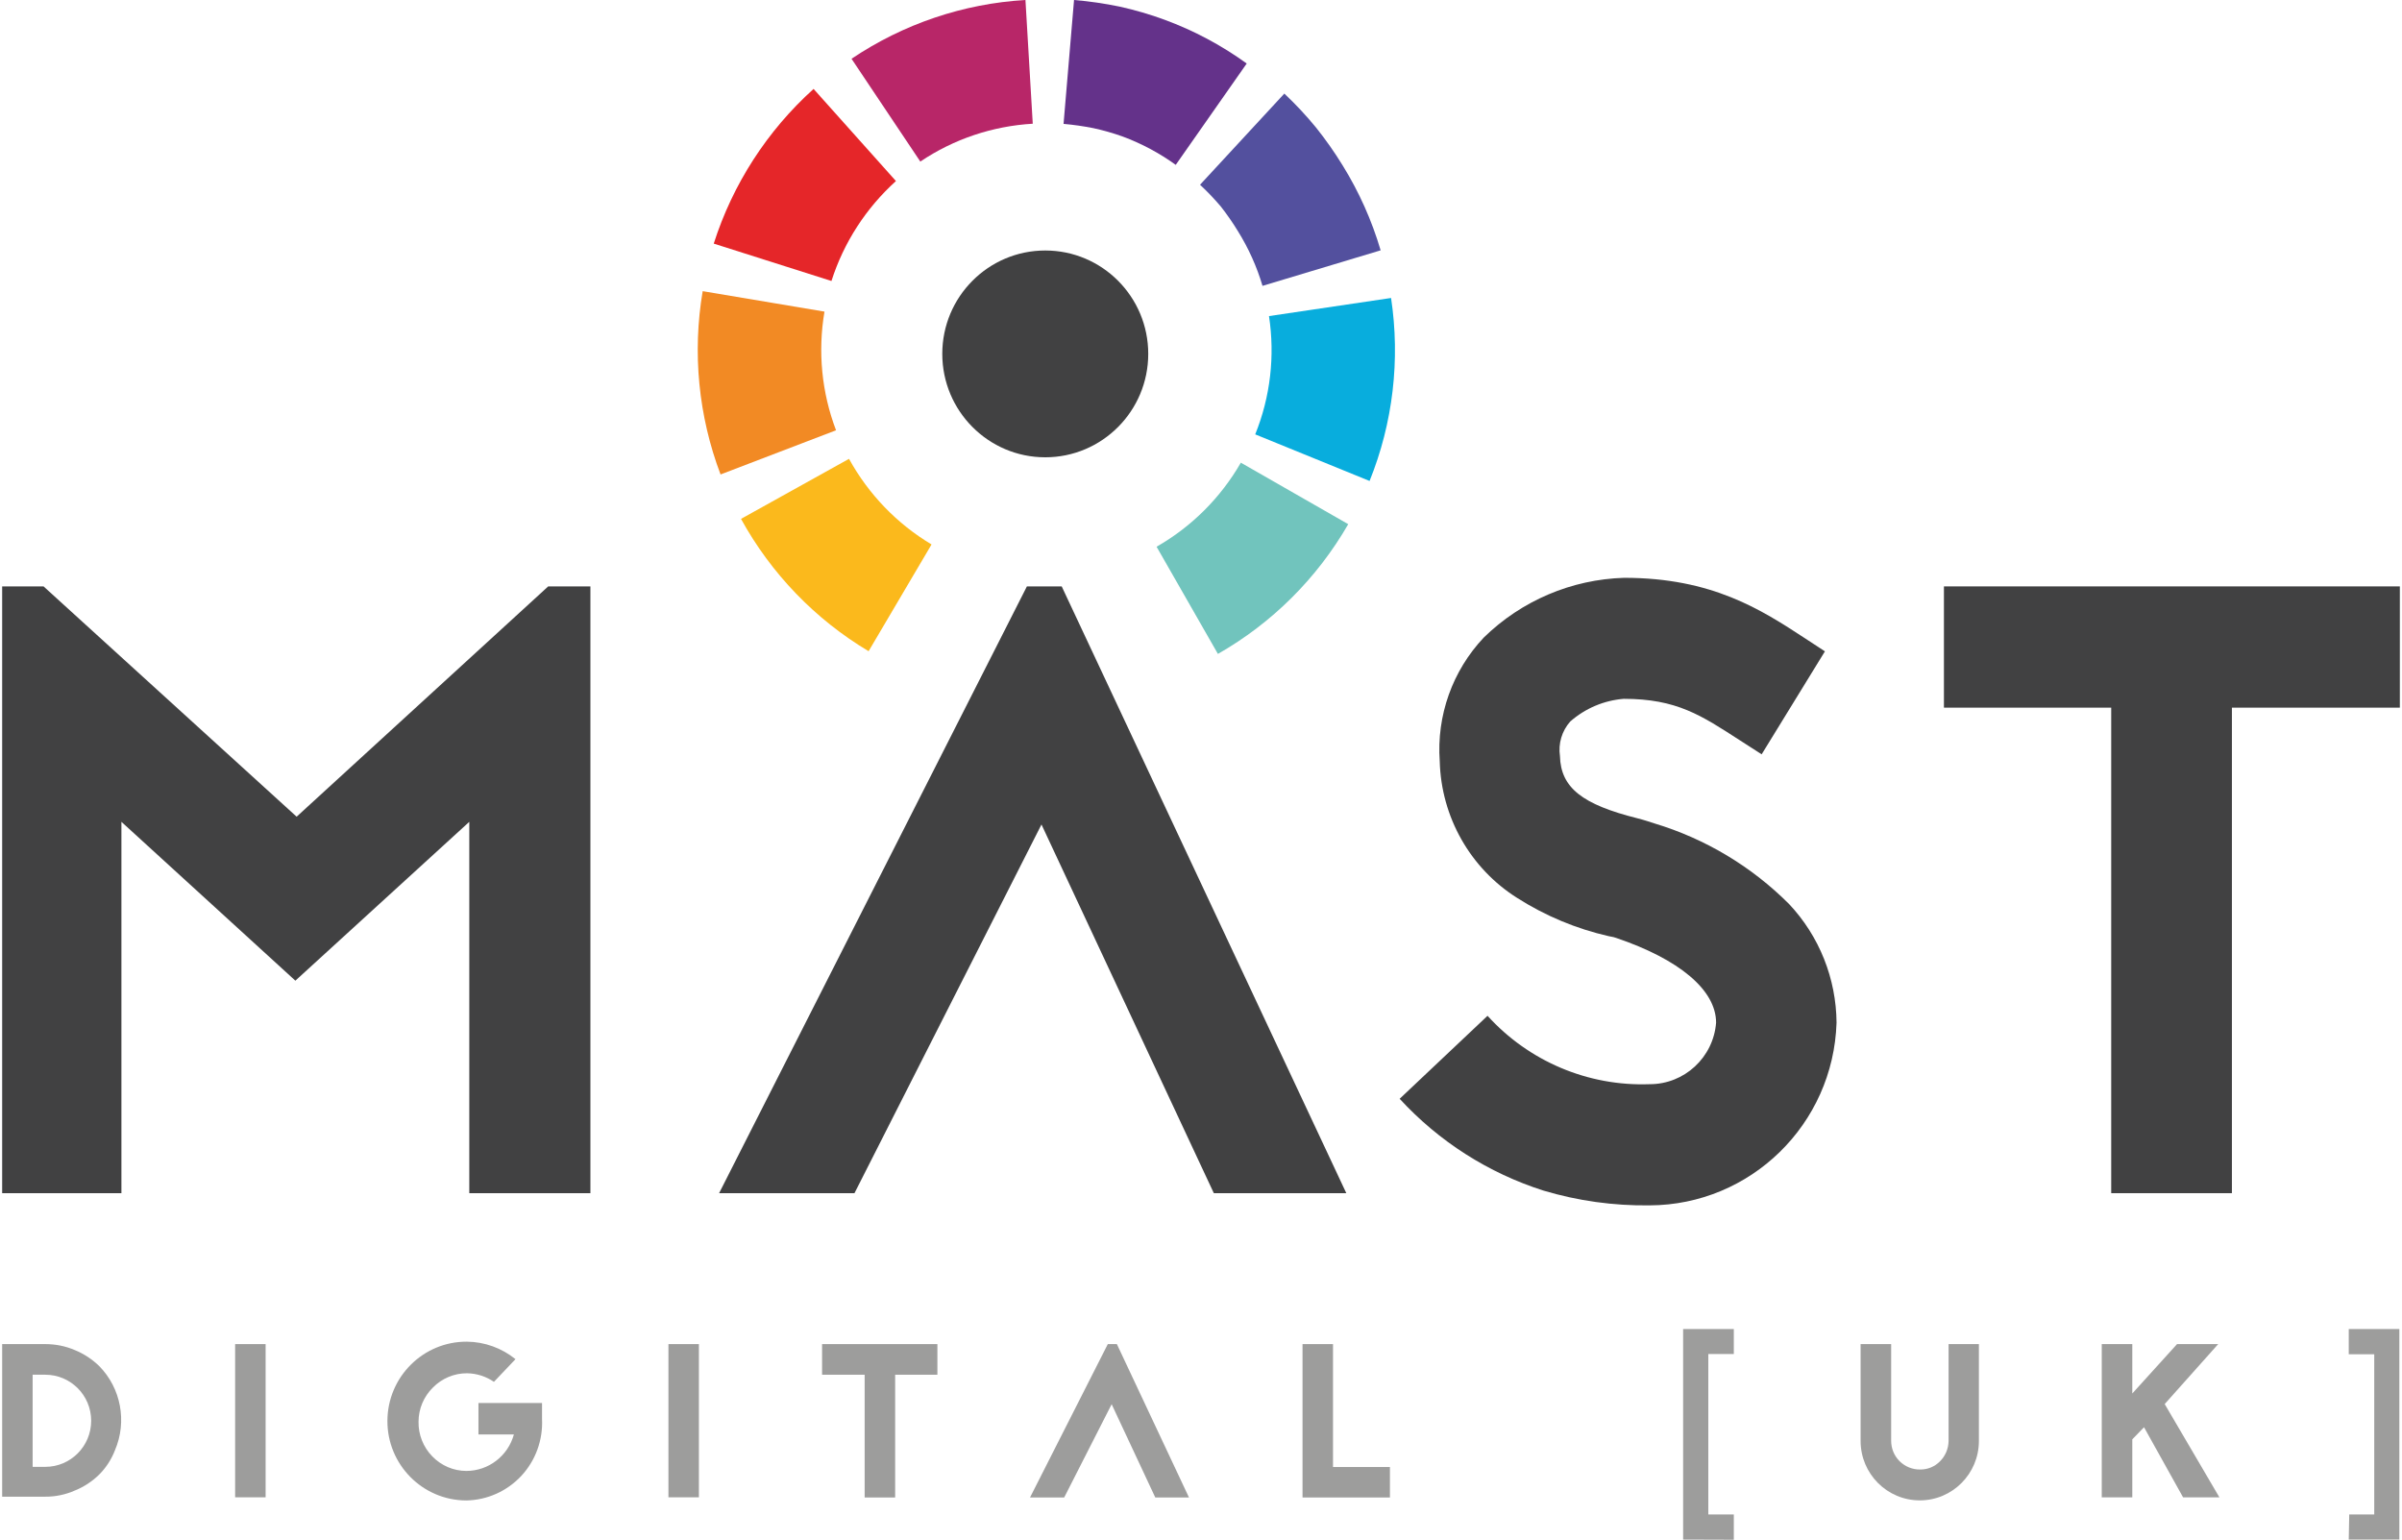
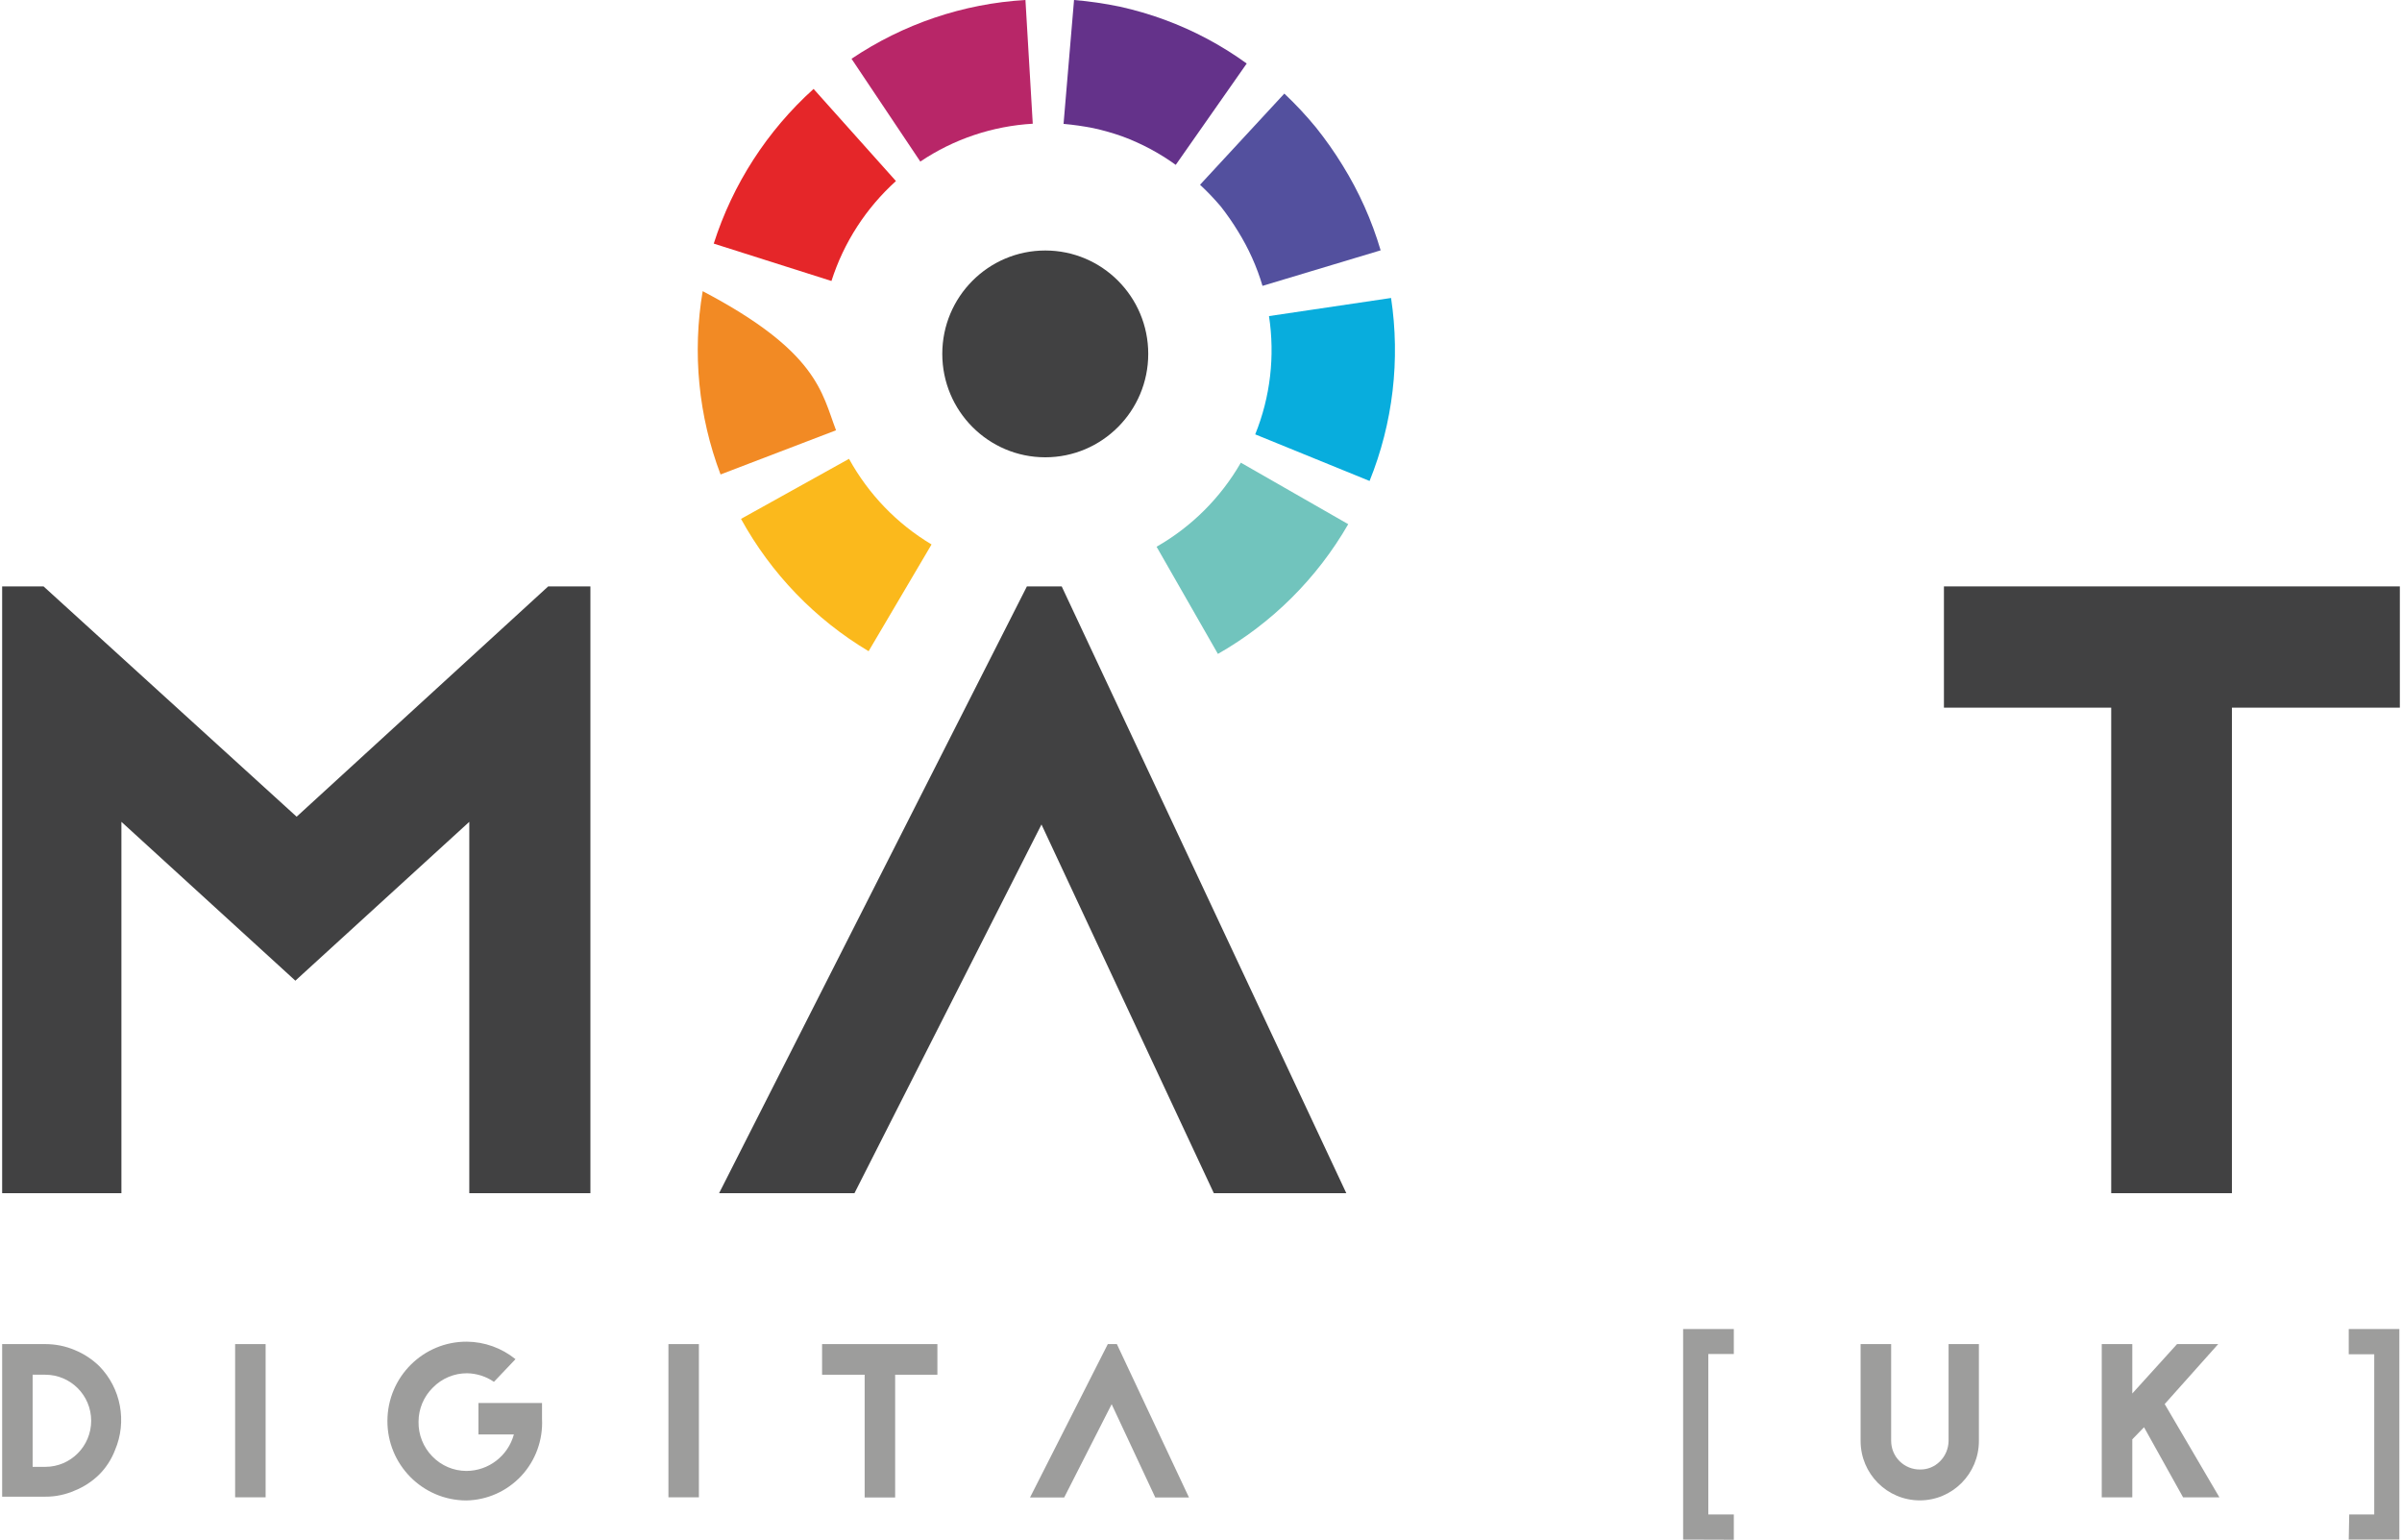
<svg xmlns="http://www.w3.org/2000/svg" width="117px" height="75px" viewBox="0 0 117 75" version="1.1">
  <g id="surface1">
    <path style=" stroke:none;fill-rule:nonzero;fill:rgb(25.49%,25.49%,25.882%);fill-opacity:1;" d="M 22.859 58.125 L 22.859 40.035 L 14.387 47.773 L 5.914 40.035 L 5.914 58.125 L 0.105 58.125 L 0.105 28.566 L 2.121 28.566 L 14.449 39.785 L 26.703 28.566 L 28.758 28.566 L 28.758 58.125 Z M 22.859 58.125 " />
    <path style=" stroke:none;fill-rule:nonzero;fill:rgb(25.49%,25.49%,25.882%);fill-opacity:1;" d="M 51.715 28.566 L 65.578 58.125 L 59.125 58.125 L 50.73 40.164 L 41.621 58.125 L 35.027 58.125 L 50.02 28.566 Z M 51.715 28.566 " />
-     <path style=" stroke:none;fill-rule:nonzero;fill:rgb(25.49%,25.49%,25.882%);fill-opacity:1;" d="M 78.359 45.605 C 76.781 45.246 75.273 44.617 73.906 43.746 C 71.617 42.305 70.199 39.801 70.129 37.086 C 69.969 34.863 70.746 32.676 72.273 31.059 C 74.109 29.262 76.551 28.223 79.113 28.148 C 83.395 28.148 85.781 29.695 87.926 31.098 L 88.891 31.73 L 85.809 36.746 L 84.758 36.07 C 82.871 34.852 81.68 34.043 79.09 34.043 C 78.125 34.121 77.215 34.508 76.488 35.145 C 76.078 35.605 75.895 36.223 75.984 36.828 C 76.023 38.379 77.078 39.191 79.758 39.863 C 80.098 39.949 80.348 40.035 80.602 40.117 C 83.07 40.863 85.32 42.211 87.148 44.043 C 88.617 45.605 89.441 47.672 89.457 49.82 C 89.301 54.77 85.273 58.703 80.348 58.719 C 78.598 58.742 76.859 58.5 75.184 58 C 72.5 57.145 70.086 55.605 68.176 53.527 L 72.457 49.484 C 74.473 51.707 77.359 52.926 80.352 52.816 C 82.043 52.82 83.457 51.516 83.59 49.82 C 83.59 48.223 81.785 46.727 78.723 45.691 L 78.598 45.652 Z M 78.359 45.605 " />
    <path style=" stroke:none;fill-rule:nonzero;fill:rgb(25.49%,25.49%,25.882%);fill-opacity:1;" d="M 116.895 28.566 L 116.895 34.473 L 108.715 34.473 L 108.715 58.125 L 102.836 58.125 L 102.836 34.473 L 94.688 34.473 L 94.688 28.566 Z M 116.895 28.566 " />
    <path style=" stroke:none;fill-rule:nonzero;fill:rgb(44.314%,76.863%,74.118%);fill-opacity:1;" d="M 56.336 26.633 C 58.043 25.66 59.457 24.246 60.441 22.539 L 65.672 25.535 C 64.152 28.172 61.961 30.352 59.324 31.855 Z M 56.336 26.633 " />
    <path style=" stroke:none;fill-rule:nonzero;fill:rgb(98.431%,72.549%,10.98%);fill-opacity:1;" d="M 42.309 31.723 C 39.703 30.168 37.559 27.941 36.094 25.277 L 41.355 22.352 C 42.305 24.078 43.691 25.516 45.375 26.523 Z M 42.309 31.723 " />
-     <path style=" stroke:none;fill-rule:nonzero;fill:rgb(94.902%,54.118%,14.118%);fill-opacity:1;" d="M 35.098 23.113 C 34.02 20.266 33.719 17.184 34.227 14.184 L 40.16 15.18 C 39.828 17.125 40.023 19.121 40.723 20.961 Z M 35.098 23.113 " />
+     <path style=" stroke:none;fill-rule:nonzero;fill:rgb(94.902%,54.118%,14.118%);fill-opacity:1;" d="M 35.098 23.113 C 34.02 20.266 33.719 17.184 34.227 14.184 C 39.828 17.125 40.023 19.121 40.723 20.961 Z M 35.098 23.113 " />
    <path style=" stroke:none;fill-rule:nonzero;fill:rgb(89.804%,14.902%,16.078%);fill-opacity:1;" d="M 34.766 11.867 C 35.691 8.969 37.371 6.367 39.629 4.332 L 43.641 8.82 C 42.184 10.137 41.098 11.812 40.5 13.688 Z M 34.766 11.867 " />
    <path style=" stroke:none;fill-rule:nonzero;fill:rgb(72.157%,14.902%,40.784%);fill-opacity:1;" d="M 41.477 2.863 C 43.996 1.168 46.922 0.176 49.949 0 L 50.305 6.027 C 48.348 6.141 46.457 6.773 44.828 7.871 Z M 41.477 2.863 " />
    <path style=" stroke:none;fill-rule:nonzero;fill:rgb(39.216%,19.608%,54.118%);fill-opacity:1;" d="M 52.316 0 C 53.066 0.062 53.812 0.172 54.547 0.324 C 55.285 0.488 56.012 0.699 56.723 0.961 C 58.148 1.484 59.496 2.203 60.727 3.094 L 57.27 8.031 C 56.473 7.457 55.605 6.992 54.688 6.652 C 54.219 6.484 53.742 6.348 53.254 6.242 C 52.777 6.148 52.293 6.078 51.805 6.035 Z M 52.316 0 " />
    <path style=" stroke:none;fill-rule:nonzero;fill:rgb(3.137%,67.843%,86.667%);fill-opacity:1;" d="M 67.758 14.516 C 68.211 17.527 67.852 20.605 66.711 23.43 L 61.141 21.16 C 61.879 19.336 62.109 17.344 61.812 15.398 Z M 67.758 14.516 " />
    <path style=" stroke:none;fill-rule:nonzero;fill:rgb(32.549%,31.373%,61.961%);fill-opacity:1;" d="M 62.559 4.559 C 63.105 5.074 63.621 5.625 64.098 6.207 C 64.57 6.797 65.008 7.418 65.402 8.062 C 66.199 9.348 66.82 10.738 67.25 12.195 L 61.496 13.926 C 61.219 12.988 60.816 12.094 60.301 11.266 C 60.047 10.848 59.766 10.445 59.465 10.059 C 59.148 9.688 58.812 9.332 58.453 9 Z M 62.559 4.559 " />
    <path style=" stroke:none;fill-rule:nonzero;fill:rgb(61.569%,61.569%,61.176%);fill-opacity:1;" d="M 2.207 65.477 C 2.703 65.477 3.191 65.574 3.648 65.77 C 4.086 65.949 4.484 66.211 4.828 66.543 C 5.895 67.625 6.199 69.254 5.598 70.652 C 5.426 71.098 5.164 71.5 4.828 71.836 C 4.488 72.168 4.086 72.434 3.648 72.609 C 3.195 72.809 2.703 72.914 2.207 72.91 L 0.105 72.91 L 0.105 65.477 Z M 2.207 71.457 C 3.441 71.457 4.441 70.453 4.441 69.211 C 4.441 67.973 3.441 66.969 2.207 66.969 L 1.59 66.969 L 1.59 71.457 Z M 2.207 71.457 " />
    <path style=" stroke:none;fill-rule:nonzero;fill:rgb(61.569%,61.569%,61.176%);fill-opacity:1;" d="M 11.453 72.941 L 11.453 65.477 L 12.938 65.477 L 12.938 72.941 Z M 11.453 72.941 " />
    <path style=" stroke:none;fill-rule:nonzero;fill:rgb(61.569%,61.569%,61.176%);fill-opacity:1;" d="M 26.402 68.348 L 26.402 69.117 C 26.453 70.145 26.09 71.145 25.395 71.895 C 24.695 72.645 23.727 73.078 22.707 73.094 C 20.578 73.086 18.859 71.344 18.871 69.207 C 18.883 67.07 20.617 65.348 22.742 65.359 C 23.602 65.367 24.438 65.668 25.109 66.211 L 24.059 67.316 C 23.676 67.051 23.219 66.906 22.75 66.898 C 22.125 66.895 21.523 67.148 21.086 67.594 C 20.641 68.031 20.387 68.633 20.387 69.258 C 20.375 69.887 20.617 70.496 21.055 70.945 C 21.492 71.398 22.094 71.656 22.719 71.656 C 23.801 71.652 24.742 70.926 25.031 69.879 L 23.305 69.879 L 23.305 68.348 Z M 26.402 68.348 " />
    <path style=" stroke:none;fill-rule:nonzero;fill:rgb(61.569%,61.569%,61.176%);fill-opacity:1;" d="M 32.559 72.941 L 32.559 65.477 L 34.043 65.477 L 34.043 72.941 Z M 32.559 72.941 " />
    <path style=" stroke:none;fill-rule:nonzero;fill:rgb(61.569%,61.569%,61.176%);fill-opacity:1;" d="M 45.66 65.477 L 45.66 66.969 L 43.602 66.969 L 43.602 72.949 L 42.117 72.949 L 42.117 66.969 L 40.043 66.969 L 40.043 65.477 Z M 45.66 65.477 " />
    <path style=" stroke:none;fill-rule:nonzero;fill:rgb(61.569%,61.569%,61.176%);fill-opacity:1;" d="M 54.402 65.477 L 57.914 72.949 L 56.273 72.949 L 54.148 68.406 L 51.836 72.949 L 50.172 72.949 L 53.961 65.477 Z M 54.402 65.477 " />
-     <path style=" stroke:none;fill-rule:nonzero;fill:rgb(61.569%,61.569%,61.176%);fill-opacity:1;" d="M 64.93 71.465 L 67.703 71.465 L 67.703 72.949 L 63.445 72.949 L 63.445 65.477 L 64.93 65.477 Z M 64.93 71.465 " />
    <path style=" stroke:none;fill-rule:nonzero;fill:rgb(61.569%,61.569%,61.176%);fill-opacity:1;" d="M 81.984 75 L 81.984 64.742 L 84.453 64.742 L 84.453 65.961 L 83.211 65.961 L 83.211 73.777 L 84.453 73.777 L 84.453 75.008 Z M 81.984 75 " />
    <path style=" stroke:none;fill-rule:nonzero;fill:rgb(61.569%,61.569%,61.176%);fill-opacity:1;" d="M 96.391 70.195 C 96.391 71.793 95.102 73.09 93.512 73.09 C 91.918 73.09 90.629 71.793 90.629 70.195 L 90.629 65.477 L 92.117 65.477 L 92.117 70.188 C 92.117 70.559 92.262 70.918 92.527 71.18 C 92.789 71.441 93.148 71.59 93.52 71.586 C 93.887 71.594 94.238 71.449 94.496 71.188 C 94.758 70.926 94.906 70.574 94.914 70.203 L 94.914 65.477 L 96.391 65.477 Z M 96.391 70.195 " />
    <path style=" stroke:none;fill-rule:nonzero;fill:rgb(61.569%,61.569%,61.176%);fill-opacity:1;" d="M 104.434 69.527 L 103.863 70.117 L 103.863 72.941 L 102.375 72.941 L 102.375 65.477 L 103.863 65.477 L 103.863 67.883 L 106.043 65.477 L 108.047 65.477 L 105.441 68.398 L 108.105 72.941 L 106.336 72.941 Z M 104.434 69.527 " />
    <path style=" stroke:none;fill-rule:nonzero;fill:rgb(61.569%,61.569%,61.176%);fill-opacity:1;" d="M 114.43 73.777 L 115.648 73.777 L 115.648 65.973 L 114.406 65.973 L 114.406 64.742 L 116.871 64.742 L 116.871 75 L 114.406 75 Z M 114.43 73.777 " />
    <path style=" stroke:none;fill-rule:nonzero;fill:rgb(25.49%,25.49%,25.882%);fill-opacity:1;" d="M 55.93 17.238 C 55.93 14.457 53.684 12.203 50.914 12.203 C 48.145 12.203 45.898 14.457 45.898 17.238 C 45.898 20.02 48.145 22.277 50.914 22.277 C 53.684 22.277 55.93 20.02 55.93 17.238 Z M 55.93 17.238 " />
  </g>
</svg>